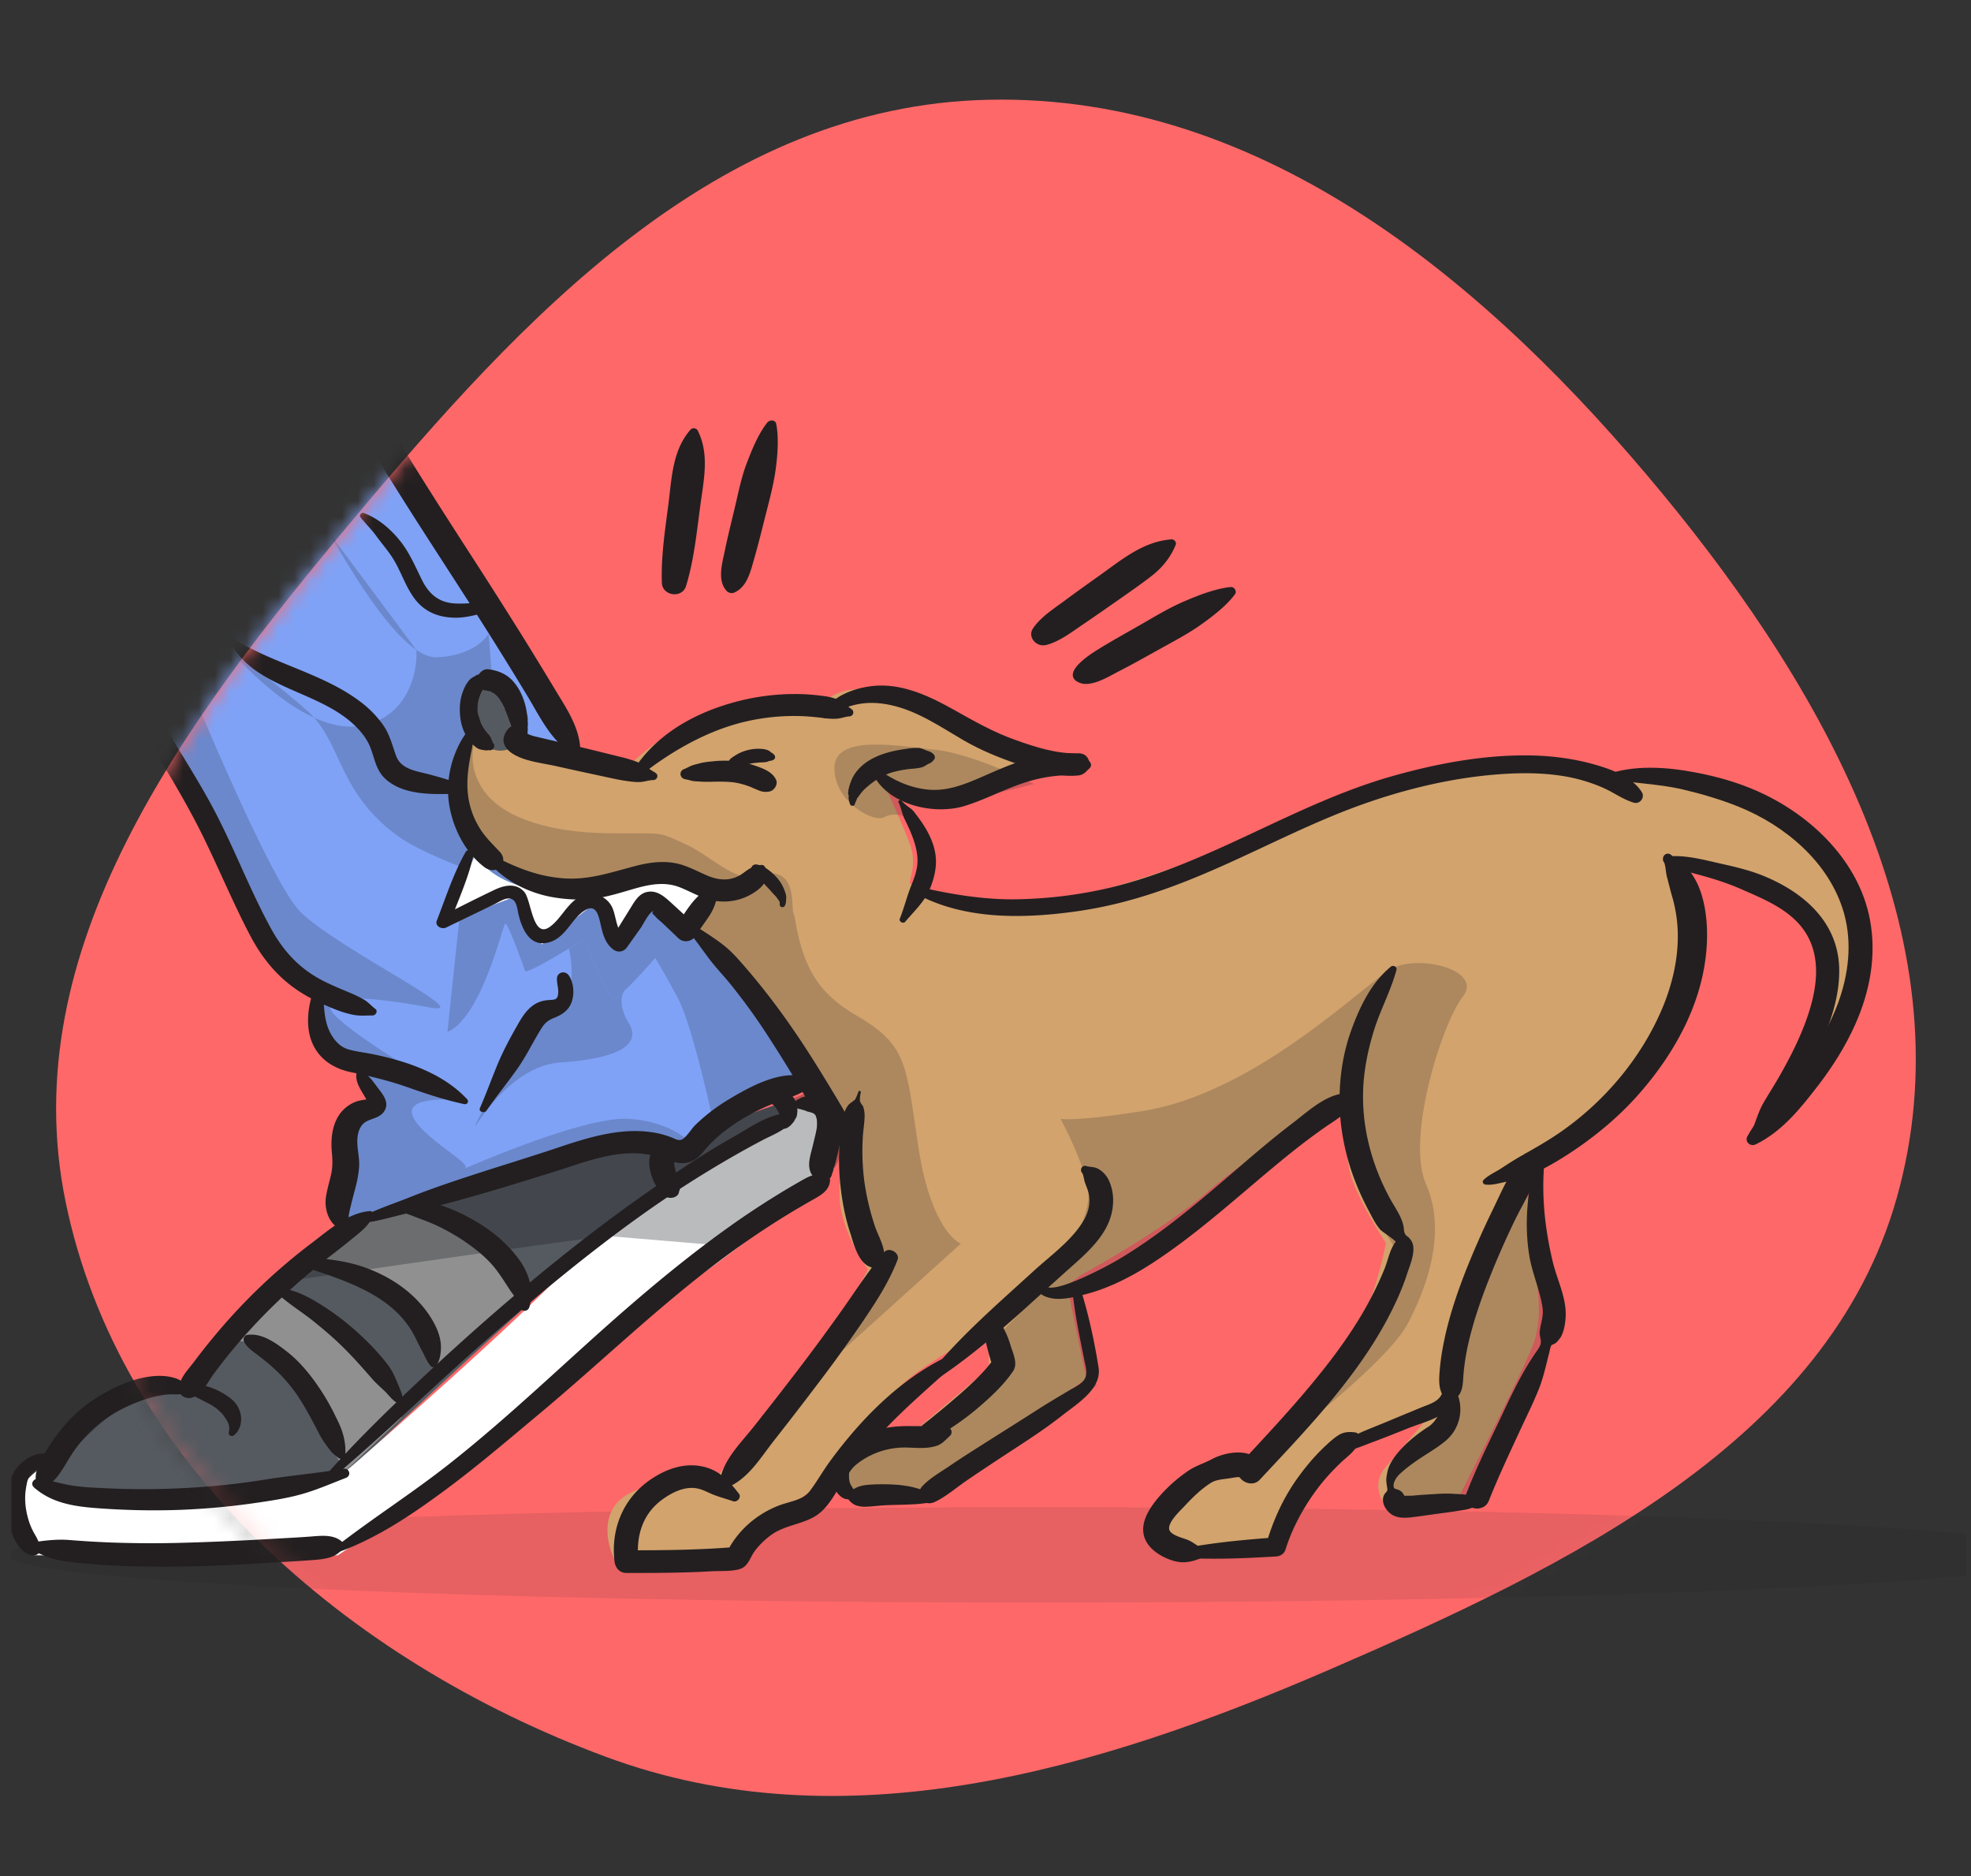
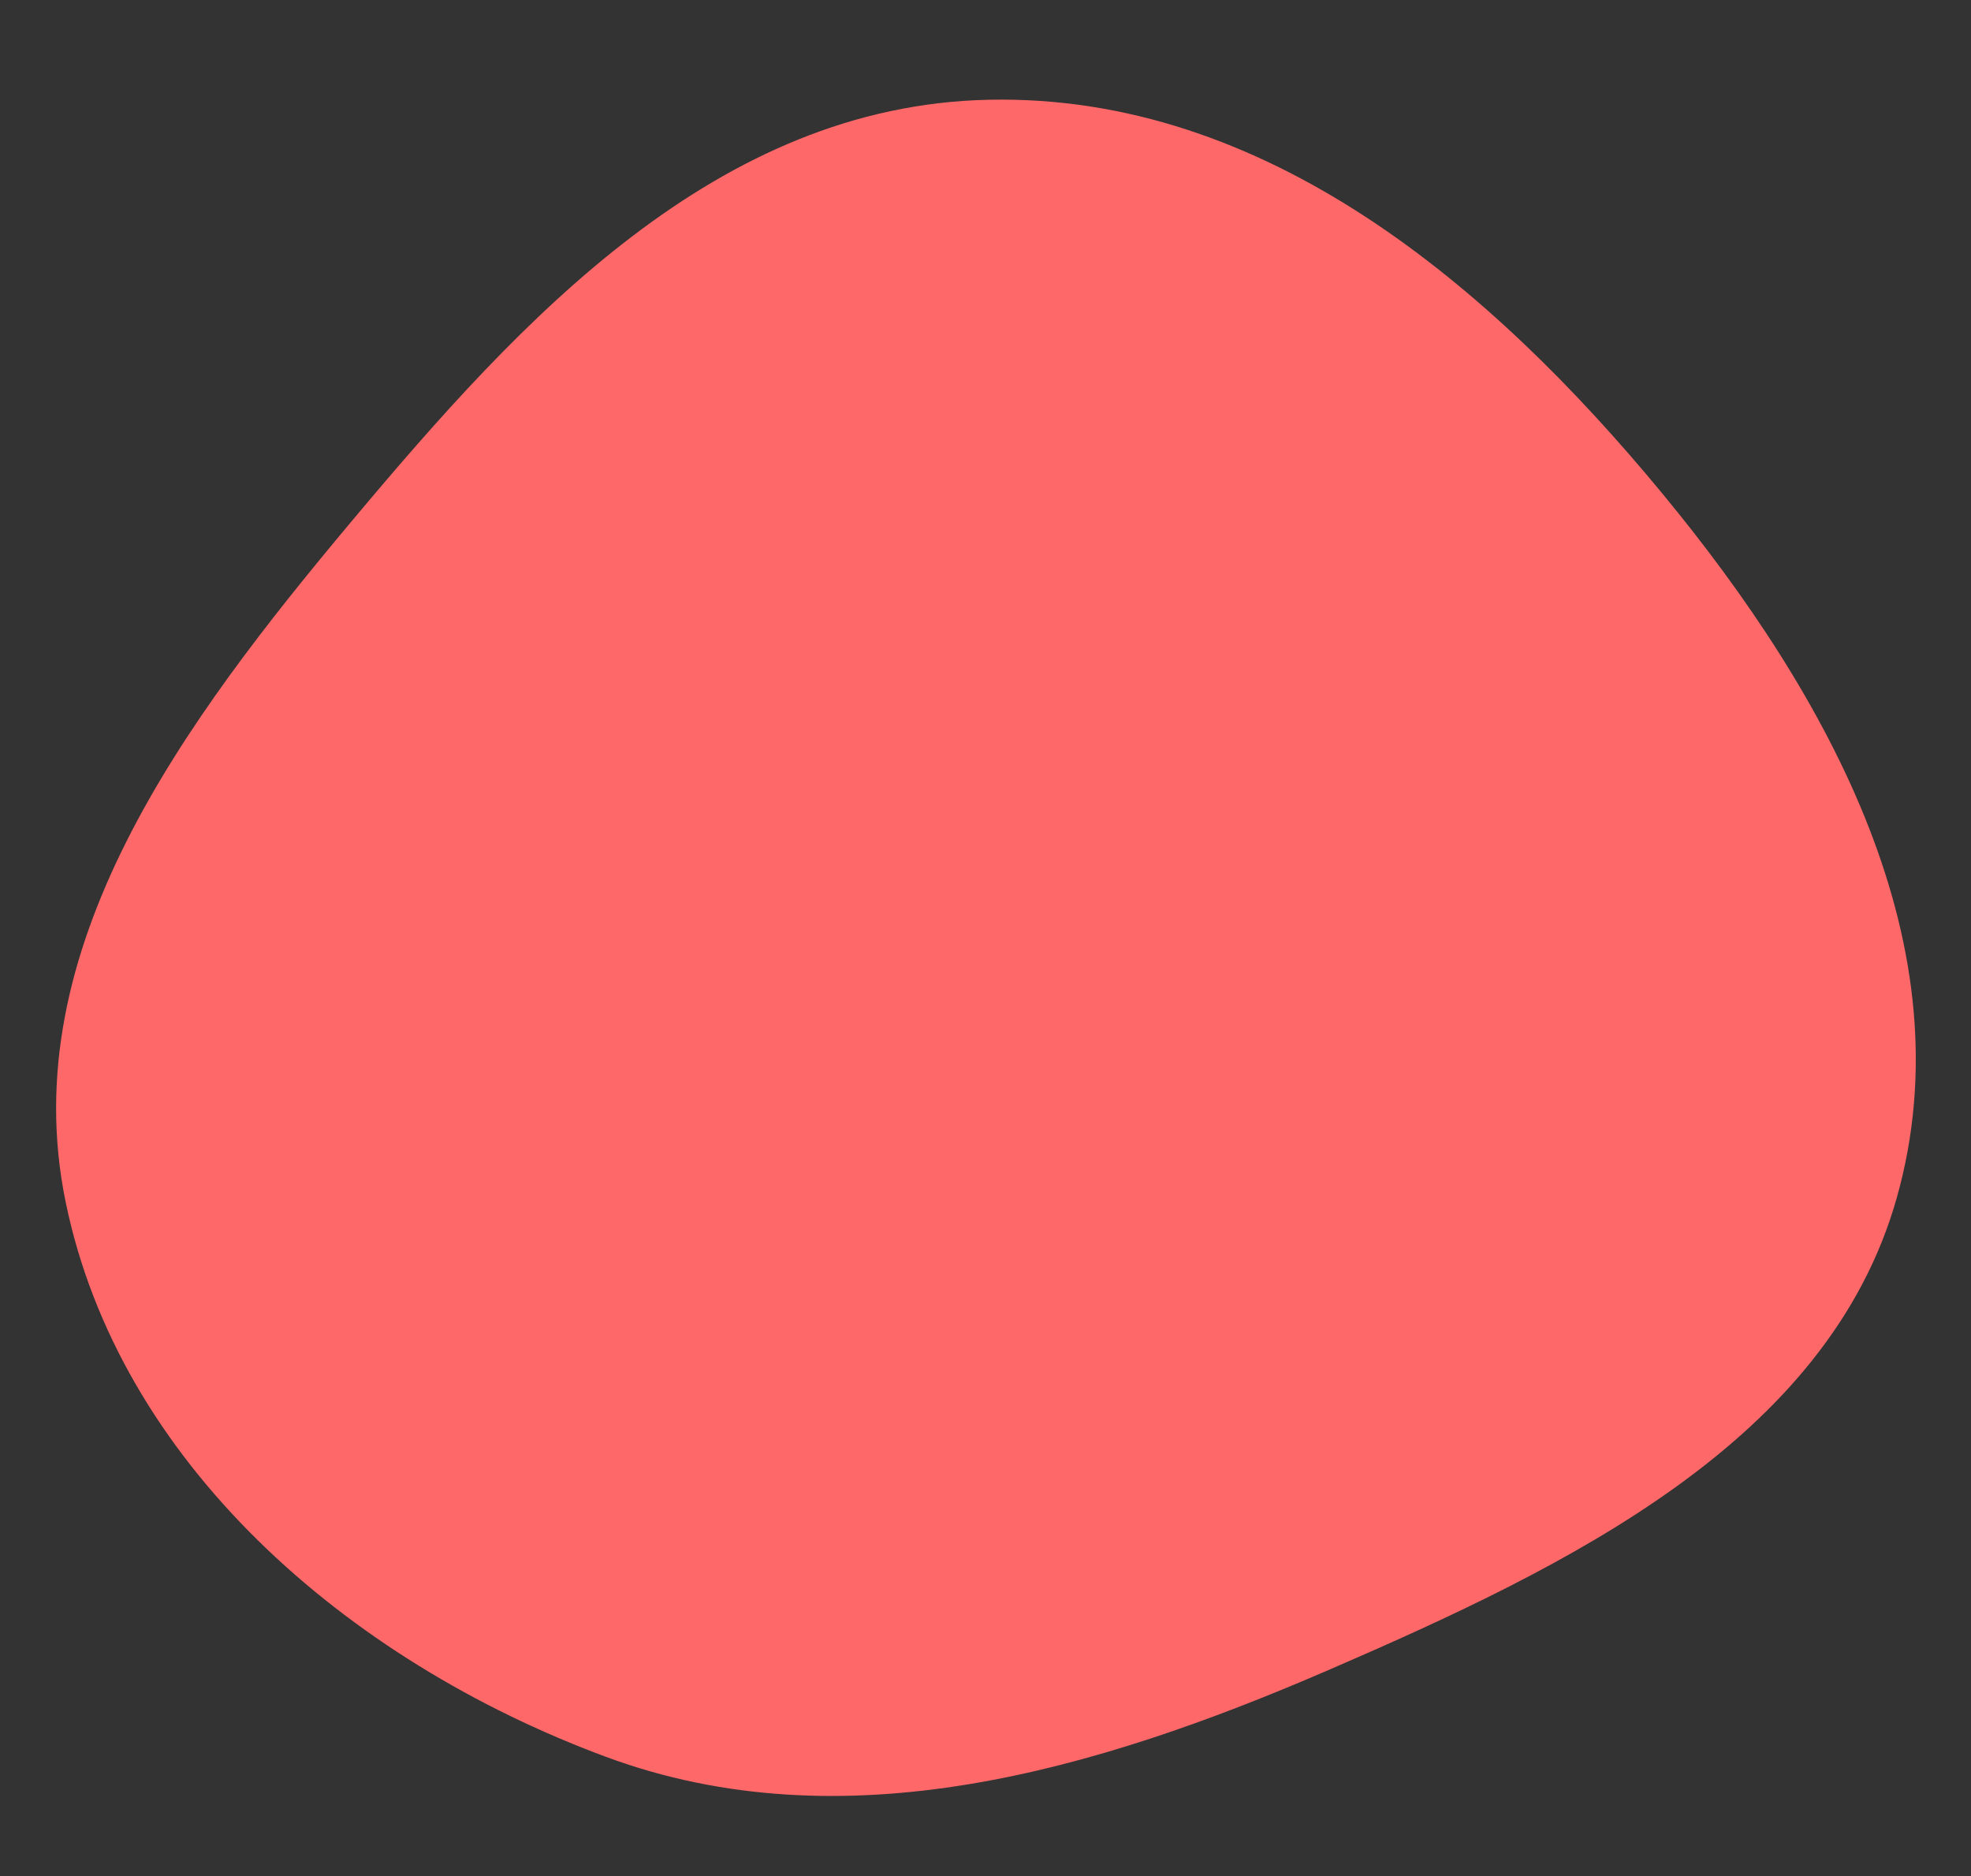
<svg xmlns="http://www.w3.org/2000/svg" width="124" height="118" fill="none">
  <rect width="100%" height="100%" fill="#333333" stroke="none" />
  <g clip-path="url(#a)">
    <path fill="#FE6869" fill-rule="evenodd" d="M62.206 6.274c17.433-.368 31.58 11.709 42.337 24.721 10.617 12.844 19.245 28.611 14.78 44.371-4.324 15.263-20.595 23.127-35.761 29.685-14.626 6.324-30.506 10.994-45.475 5.44-16.36-6.071-30.615-18.564-33.963-34.916-3.252-15.882 7.427-30.177 18.043-42.843C32.815 20.027 45.094 6.635 62.206 6.274Z" clip-rule="evenodd" />
    <mask id="b" width="144" height="107" x="-19" y="6" maskUnits="userSpaceOnUse" style="mask-type:alpha">
      <path fill="#CDE7FF" fill-rule="evenodd" d="M62.206 6.274c17.433-.368 31.58 11.709 42.337 24.721 10.618 12.844 19.246 28.611 14.781 44.371C115 90.63 98.728 98.493 83.562 105.051c-4.858 2.1-9.854 4.018-14.91 5.44-10.164 2.858-20.568 3.71-30.565 0-16.36-6.071-30.615-18.564-33.963-34.916-3.251-15.882 7.428-30.177 18.043-42.843C32.815 20.027 45.095 6.635 62.207 6.274Z" clip-rule="evenodd" />
      <path fill="#CDE7FF" d="M119.324 75.366C115 90.63 98.728 98.493 83.562 105.051c-4.858 2.1-9.854 4.018-14.91 5.44h56.319V75.575l-5.647-.209ZM38.087 110.491C21.727 104.42 7.472 91.927 4.124 75.575c-2.491 0-16.247-.14-22.813-.209v35.125h56.776Z" />
    </mask>
    <g clip-path="url(#c)" mask="url(#b)">
      <ellipse cx="65.317" cy="97.8" fill="#181D23" opacity=".1" rx="64.908" ry="2.999" />
      <path fill="#7FA2F6" d="M27.828 33.886c-1.176-1.6-6.667-11.334-9.266-16 .15.868.55 3.066.959 4.909.51 2.303-4.346-2.364-5.943-4.91-1.598-2.545.83 4 3.003 10.97 2.173 6.97-2.556.486-4.217-2.545-1.662-3.03 1.022 2.607 1.214 7.94.191 5.334-6.39-6.546-6.966-6.849-.575-.303 4.537 9.273 3.068 10.183-1.176.727-3.26.06-4.154-.364.362.586 1.201 2.073 1.661 3.333.575 1.576 2.812 5.94 4.346 8.062 1.533 2.12 3.067 6.666 4.729 9.94 1.329 2.618 2.982 3.919 3.642 4.242v2.546c0 1.515 1.917 1.94 2.428 2.12.512.183 1.15 1.637 1.47 1.94.32.303-.639.788-1.47 1.152-.83.364-.83 1.758-.51 3.212.319 1.455-.576 2.849-.704 3.273-.128.424 4.218-1.212 7.35-1.576 3.13-.363 5.495-2.242 10.16-3.151 3.732-.728 4.58-.02 4.537.424.511-.647 1.891-2.218 3.323-3.334 1.431-1.115 3.323-1.515 4.09-1.575L36.647 47.766c-.405-.93-1.508-3.176-2.684-4.728-1.47-1.94-4.665-7.151-6.135-9.152Z" />
      <g fill="#181D23" opacity=".2">
        <path fill-rule="evenodd" d="M50.578 67.828 36.647 47.766c-1.204-.232-3.65-.715-3.803-.788-.153-.073-1.299-2.657-1.853-3.94l-.255-3.182c-.256.465-1.266 1.413-3.26 1.485-.401.015-.836-.16-1.286-.466-2.07-2.782-6.068-8.151-5.583-7.474.101.142.29.459.546.888 1.033 1.735 3.162 5.308 5.037 6.586l.008.012c.075 1.364-.51 4.224-3.45 4.758-.979.177-2.005-.06-2.99-.509a5.263 5.263 0 0 0-.43-.43c-2.204-1.97-5.175-4.062-4.888-3.82.03.026.107.108.223.231.687.734 2.775 2.963 5.096 4.02.653.736 1.054 1.593 1.485 2.514.722 1.541 1.528 3.263 3.74 4.903 1.245.922 3.868 1.914 4.25 2.08l-1.086 10.284c2.204-.99 3.489-6.818 3.642-6.818.192 0 1.15 2.697 1.246 2.97.06.17 1.54-.671 2.753-1.404.34-.205.66-.402.922-.566.5 1.08 1.546 3.333 1.725 3.697.077.156.442-.106.902-.535l.066-.062c.601-.571 1.342-1.398 1.812-1.949.16.253.67 1.116 1.438 2.546.766 1.43 1.83 5.931 2.266 8.002.485-.48 1.023-.971 1.568-1.396 1.431-1.115 3.323-1.515 4.09-1.575Z" clip-rule="evenodd" />
        <path d="M38.436 62.797a457.298 457.298 0 0 1-1.725-3.697c-.262.164-.581.36-.922.566.212.842.404 2.713-.516 3.464-1.15.94-.99-.515-2.237 1.788-1.246 2.303-3.227 5.881-3.131 5.881.096 0 2.205-3.76 5.368-3.972 3.163-.212 5.208-.954 4.281-2.484-.679-1.122-.457-1.816-.216-2.081-.46.429-.825.691-.902.535Z" />
        <path d="M38.628 72.313c3.732-.728 4.58-.02 4.537.424.123-.156.296-.365.508-.608-.382-.525-1.742-1.61-4.119-1.756-2.971-.182-10.895 3.394-10.32 3.122.575-.273-2.844-2-3.291-3.364-.358-1.091 2.045-1.04 3.29-.88-1.99-1.12-6.377-3.733-7.989-5.212-2.014-1.848 2.75-1.242 5.817-.666 3.068.576-5.817-3.707-8.147-6-1.865-1.835-6.933-13.958-9.234-19.79-1.176.728-3.26.061-4.154-.363.362.586 1.201 2.073 1.661 3.333.575 1.576 2.812 5.94 4.346 8.062 1.533 2.12 3.067 6.666 4.729 9.94 1.329 2.618 2.982 3.919 3.642 4.242v2.546c0 1.515 1.917 1.94 2.428 2.12.512.183 1.15 1.637 1.47 1.94.32.303-.639.788-1.47 1.152-.83.364-.83 1.758-.51 3.212.319 1.455-.576 2.849-.704 3.273-.128.424 4.218-1.212 7.35-1.576 3.13-.363 5.495-2.242 10.16-3.151Z" />
      </g>
      <path fill="#D2A36D" fill-rule="evenodd" d="m31.599 46.493 7.86 1.758c.81-.808 2.94-2.582 4.984-3.212 2.045-.63 5.794-.788 7.413-.788.213-.404 1.188-1.14 3.387-.849 2.198.291 7.349 2.99 9.65 4.303l2.172-.151c-1.3.404-4.831 1.97-6.774 2.212-1.943.242-3.92-.182-4.665-.424.34.727 1.138 2.485 1.598 3.697.46 1.212.064 1.97 0 2.515.639.445 3.374 1.837 7.668 1.303 5.368-.666 11.63-3.212 16.104-5.151 4.473-1.94 9.457-4 12.589-4 2.505 0 6.198.686 7.732 1.03.596-.243 2.658-.521 6.135.303 1.824.432 2.095.944 3.418 1.424 1.829.664 4.44 3.74 5.528 4.94 2.364 2.606-.767 10.06-4.312 13.455.286-2.818 5.239-9.328 1.532-11.395-4.185-2.333-8.116-3.909-8.786-2.788.489 1.112 1.239 4.207.319 7.698-1.15 4.364-4.729 8.243-6.326 9.03-1.279.63-2.365 1.516-2.748 1.88.042 1.676.192 5.333.447 6.545.32 1.516.447 3.152 0 4.546-.358 1.115-3.387 7.132-4.856 10l-4.474.364c-.362-.424-.869-1.515 0-2.485.87-.97 2.62-3.07 3.387-4-1.661.566-5.189 1.843-6.007 2.424-.79.563-1.773 1.815-2.591 2.858-.24.305-.465.593-.668.84-.716.872-1.406 2.383-1.661 3.03h-6.327c-.681-.202-1.84-.91-1.022-2.121.818-1.213 3.45-2.728 4.665-3.334h1.533c1.96-1.94 6.11-6.34 7.03-8.425.92-2.085 1.49-4.424 1.661-5.333-.66-1.01-2.045-3.346-2.3-4.606-.256-1.261-.32-3.597-.32-4.607-2.002 1.233-6.53 4.158-8.627 6-2.096 1.843-6.156 4.243-7.924 5.213l-.894.667 1.214 5.879-10.736 7.273h-4.345l-1.023-1.273-1.98 1.636c-.725.324-2.34 1.08-3.004 1.516-.665.436-1.598 1.879-1.981 2.545l-6.646-.424c-.447-.91-.907-2.982.83-4 1.739-1.018 4.26-.869 5.305-.667 1.32-1.717 4.345-5.576 5.879-7.273 1.533-1.697 3.28-4.869 3.962-6.243-.618-.828-1.84-2.957-1.79-4.849.051-1.89.32-3.575.448-4.181L43.229 58.311l1.214-2.424c-.575-.404-2.096-1.213-3.578-1.213-.784 0-1.35.196-1.951.402-.82.283-1.704.587-3.29.447-2.747-.242-5.112-1.273-5.304-1.576a2.432 2.432 0 0 0-.198-.236c-.495-.552-1.676-1.867-1.782-3.946-.103-1.988.51-3.01.83-3.273h2.428Zm25.56 40.245c-1.073.921-2.406 2.687-2.939 3.454l3.387-.242 4.601-3.879v-2.546c-1.235.687-3.975 2.291-5.048 3.213Z" clip-rule="evenodd" />
      <g fill="#181D23" opacity=".2">
        <path fill-rule="evenodd" d="M29.81 46.917c-.32.263-.934 1.285-.831 3.273.107 2.08 1.287 3.395 1.782 3.946.097.108.167.187.199.236.191.303 2.556 1.334 5.304 1.576 1.585.14 2.469-.164 3.289-.446.6-.207 1.167-.402 1.95-.402 1.483 0 3.004.808 3.58 1.212l-1.215 2.424 10.033 12.486c-.128.606-.396 2.29-.448 4.182-.05 1.89 1.172 4.02 1.79 4.849-.682 1.373-2.428 4.545-3.962 6.242l9.17-8.273c-.618-.242-2.013-1.77-2.652-5.94-.084-.545-.157-1.048-.224-1.514-.579-3.977-.756-5.198-3.674-6.88-2.607-1.503-3.44-3.283-3.93-6.334-.32-.181.48-3.418-2.492-2.454-1.198.388-2.782-1.274-4.341-1.997-.554-.257-1.044-.484-1.379-.58-.418-.118-1.152-.114-2.076-.108-1.898.011-4.602.027-7.03-1.012-2.888-1.237-3.1-3.506-2.844-4.486Z" clip-rule="evenodd" />
        <path d="M87.833 78.616c-.17.91-.74 3.249-1.661 5.334-.673 1.525-3.076 4.29-5.084 6.424 2.067-1.565 6.458-5.182 7.48-7.121 1.278-2.425 2.429-5.85 1.15-8.758-1.278-2.91.991-10.092 2.301-11.789 1.31-1.697-2.684-2.667-4.377-1.818-1.694.848-8.5 7.849-15.784 9-2.92.462-4.434.557-5.138.49.536.987 1.601 3.222 1.75 4.571.154 1.382-1.299 4.112-2.044 5.304l-3.579 3.697v2.545l-4.6 3.88-3.388.242-1.98 2.545 1.022 1.273h4.345l10.736-7.273-1.214-5.88.894-.666c1.768-.97 5.828-3.37 7.924-5.212 2.097-1.843 6.625-4.768 8.627-6 0 1.01.064 3.345.32 4.606.255 1.26 1.64 3.596 2.3 4.606ZM97.163 80.253c-.255-1.213-.404-4.87-.447-6.546-.767 1.01-2.473 3.485-3.163 5.303-.863 2.273-1.885 6-2.11 6.637-.178.509-.223 2.232-.223 3.03-.767.93-2.517 3.03-3.387 4-.869.97-.362 2.061 0 2.485l4.474-.363c1.47-2.869 4.498-8.886 4.856-10 .448-1.395.32-3.031 0-4.546ZM56.265 49.766c.746.243 2.722.667 4.665.424 1.17-.146 2.754-.519 4.112-.88-1.275-.636-4.297-1.956-6.189-2.15-2.364-.242-6.358-1-6.358 1.152 0 2.151 2.492 3.454 3.131 3.09.512-.29 1.133-.12 1.38 0a79.936 79.936 0 0 0-.74-1.636Z" />
      </g>
      <path fill="#555A60" d="M16.262 82.374c1.687-1.6 5.048-4.223 6.518-5.334 1.023-.303 3.246-.945 3.962-1.09.895-.183 7.221-2.486 10.927-3.274 2.966-.63 4.602-.262 5.049 0 .447-.343 1.418-1.115 1.725-1.454.307-.34 3.579-1.475 5.176-2v1.273c-2.684 1.495-8.933 5.212-12.46 8.121-4.41 3.637-15.4 14.06-15.657 14.304-.256.242-6.71 1.94-10.8 1.879-3.271-.049-6.56-1.03-7.796-1.516.81-1.151 2.953-3.745 5.049-4.909 2.096-1.163 3.557-.97 4.025-.727.725-1.091 2.595-3.673 4.282-5.273Z" />
      <path fill="#fff" d="m43.1 58.554 1.535-2.121c-.17-.202-.64-.679-1.15-.97-.64-.363-2.685-.303-4.73.364-2.044.667-3.003.606-5.623 0-2.096-.485-3.003-1.616-3.195-2.121l-2.109 4.424 4.473-1.697 1.79 2.97 3.195-2.485 1.47 2.485c.638-.667 2.006-2.097 2.364-2.485.358-.388 1.47.93 1.98 1.636ZM51.472 69.888c-.255-.63-1.427-.262-1.98 0l-4.09 2.788c-2.11 1.152-7.056 4.23-9.97 7.334-2.913 3.103-10.671 9.94-14.186 12.97-1.832.364-6.211 1.188-9.074 1.576-2.863.388-7.498-.404-9.458-.848v-1.455C2.16 92.576 1.04 93.49.99 94.556c-.051 1.067.745 2.627 1.15 3.273h19.107c.916-.586 3.093-2.06 4.473-3.273 1.726-1.515 11.567-9.819 15.4-12.303 3.068-1.989 8.18-5.96 10.353-7.698.107-1.293.256-4.036 0-4.667Z" />
      <path fill="#909090" d="M18.115 86.435c-1.406-2.122-3.323-2.122-3.642-2.182l3.259-2.788c.32.242 1.559 1.042 3.962 2.303 2.402 1.26 3.387 4.121 3.578 5.394l-3.578 3.394c-.724-1.333-2.454-4.424-3.579-6.121ZM23.483 76.677c-1.108.889-3.4 2.715-3.706 2.909 1.065.263 3.54 1.006 4.92 1.879s2.45 3.92 2.812 5.333l5.56-4.727c-.597-.828-1.943-2.74-2.557-3.758-.613-1.018-3.11-1.92-4.281-2.242l-2.748.606Z" />
      <path fill="#181D23" fill-rule="evenodd" d="M22.78 77.04c-.982.743-2.81 2.161-4.418 3.498 5.87-.857 18.068-2.614 19.897-2.791l7.11.596c1.545-.788 4.8-2.52 5.465-3.151.116-.11.244-.226.378-.345.816-.733 1.836-1.648 1.698-2.898-.127-1.164-1.437-2.647-2.076-3.242l-1.215.515c-1.597.525-4.869 1.66-5.176 2-.306.34-1.278 1.111-1.725 1.454-.447-.262-2.083-.63-5.049 0-2.453.522-6.055 1.708-8.469 2.502-1.232.406-2.155.71-2.458.771-.716.146-2.94.788-3.962 1.091Z" clip-rule="evenodd" opacity=".3" />
      <path fill="#555A60" d="M32.238 44.554v2.485c-.959.424-1.534 0-2.3-.425-.768-.424-.448-2.485 0-3.212.446-.727 2.3.242 2.3 1.152Z" />
      <path fill="#231F20" d="M41.246 48.608c-.409-.213-.7-.504-1.15-.678a8.809 8.809 0 0 0-1.176-.35c-.823-.203-1.646-.412-2.474-.605l-2.48-.582c-.281-.068-.557-.117-.813-.257-.158-.093-.286-.209-.47-.262-.092-.02-.19-.03-.281-.039.061.015.061.015 0 0l.291.213c-.04-.063-.066-.145-.102-.218-.072-.15-.332-.213-.47-.116-.205.14-.353.393-.42.63-.122.466.2.849.588 1.086.772.47 1.83.563 2.705.761 1.002.224 2.004.442 3.006.655.49.107.976.218 1.477.286.256.034.522.068.777.058.297-.014.557-.12.854-.126.24-.005.353-.33.128-.446l.01-.01Z" />
      <path fill="#231F20" d="M33.2 46.63c-.011-.17 0-.34-.011-.514v-.072c0 .048 0 .048 0 0 .01-.083.015-.15.015-.228 0-.025-.01-.194-.01-.068 0-.073.02-.136.015-.209 0-.053 0-.111-.01-.16 0-.063-.005-.053-.02.02a.58.58 0 0 0 .02-.185c-.01-.15-.04-.295-.066-.446a4.137 4.137 0 0 0-.154-.65c-.158-.484-.388-.935-.746-1.318-.404-.427-.925-.63-1.513-.703-.348-.044-.654.29-.7.586-.047.296.158.694.51.742.108.015.21.044.318.068-.118-.063.163.044 0 0 .046.024.097.044.143.068.036.02.066.039.102.058.159.092-.066-.068.015.01.067.063.138.121.2.189l.05.053c-.08-.087.026.04.042.063.056.078.107.16.158.243.051.082.097.17.138.257.026.048.123.174.02.043.031.034.042.097.057.141.077.194.158.388.225.587.015.038.025.082.04.12.016.044.134.326.067.156.036.092.062.184.097.272.052.13.067.155.036.072.005.02.016.04.02.058l.047.131c.025.068.066.131.097.2-.03-.073.01.038.01.043.061.194.097.267.169.456.107.295.634.271.613-.078l.005-.005Z" />
      <path fill="#231F20" d="M30.296 42.397c-.046.02-.093.044-.144.068l.23-.029c-.158-.02-.286-.039-.429.044-.082.048-.159.111-.235.17l.332-.131c-.557.004-.869.756-.997 1.187-.128.432-.148.902-.102 1.358.051.49.19.94.465 1.358.133.203.287.393.48.543.098.077.175.13.297.17.056.014.281.058.138.024.164.038.348.077.496-.024l-.194.048c.061 0 .123.005.179.01.204.014.368-.248.245-.403-.04-.048-.066-.097-.097-.15l.041.281c.046-.155-.015-.276-.082-.412-.046-.087.015.024-.005-.024a.836.836 0 0 0-.097-.19c-.046-.067-.107-.125-.159-.188.087.101-.076-.097-.097-.117-.071-.082.026.034-.015-.02a2.663 2.663 0 0 1-.225-.359l-.056-.11c-.03-.059.025.077-.01-.025-.062-.184-.118-.368-.184-.548-.02-.058 0 .073-.01-.029l-.016-.15a2.499 2.499 0 0 1 0-.277c0-.043 0-.082.005-.126 0-.01.02-.17 0-.058.015-.092.03-.18.056-.266.026-.088.051-.175.082-.262.005-.02.067-.15.02-.058.016-.04.036-.078.052-.112.117-.242.301-.441.225-.732l-.046.344c.035-.073.087-.145.117-.218.051-.126 0-.14.072-.233.179-.218-.154-.436-.363-.344l.03-.01Z" />
      <path fill="#231F20" d="M29.36 46.063c-.915 1.222-1.324 2.933-1.12 4.417.205 1.484.962 3.084 2.224 4.054.225.174.583.286.854.106a.815.815 0 0 0 .25-.237c.174-.262.092-.592-.112-.81-.475-.51-.956-.955-1.309-1.556a5.089 5.089 0 0 1-.664-1.77c-.236-1.382.107-2.653.378-4 .056-.291-.317-.442-.496-.2l-.005-.004Z" />
      <path fill="#231F20" d="M30.7 54.15c.925 1.203 2.53 2.013 4.058 2.28.813.14 1.647.194 2.47.106.956-.097 1.845-.402 2.76-.66.915-.256 1.846-.43 2.776-.067.772.305 1.467.756 2.316.868a3.495 3.495 0 0 0 2.25-.466c.286-.174.603-.402.766-.698.174-.32.098-.557.062-.877-.02-.18-.195-.291-.373-.204.107.024.107.029.015.014a.418.418 0 0 0-.205.01 1.715 1.715 0 0 0-.424.175c-.25.14-.455.344-.72.475-.64.32-1.29.242-1.933-.024-.685-.287-1.324-.665-2.07-.796-.84-.15-1.688-.024-2.5.19-1.56.407-2.966.911-4.617.76-1.651-.15-2.914-.712-4.304-1.405-.195-.097-.481.116-.328.31v.01Z" />
      <path fill="#231F20" d="M47.35 54.84c.158.13.302.295.44.445.189.204.373.408.567.606.097.102.184.209.276.31.041.044.087.088.128.132.02.024.04.048.066.072.02.03.02.024-.005-.005.01.015.02.025.031.04l.092.13c.026.034.051.068.082.097-.016-.024-.02-.024-.005 0a.866.866 0 0 1 .035.121c0 .02 0 .025 0 0v.068c-.01.083.016.16.098.194.076.03.173 0 .214-.068.092-.155.082-.32.092-.49.016-.203-.081-.436-.158-.62-.205-.49-.608-.916-1.053-1.222a1.65 1.65 0 0 0-.614-.271c-.133-.025-.266.014-.337.13a.275.275 0 0 0 .046.345l.005-.015ZM29.283 53.608c-.761 1.338-1.247 2.875-1.804 4.3-.133.335.306.572.593.432 1.007-.49 2.019-.975 3.026-1.464.363-.175.94-.602 1.263-.194.158.203.194.528.245.77.21.932.726 2.221 2.014 1.795 1.038-.345 1.345-1.528 2.245-2.027.608-.34.787.344.89.785.142.621.255 1.256.792 1.693.291.237.68.194.894-.112.287-.398.568-.8.854-1.198.153-.213.516-.955.746-1.047.062-.097.062-.058-.005.112l.164.155c.117.16.342.325.49.465.328.31.655.62.982.936.328.315.849.223 1.079-.13.291-.457.624-.883.915-1.34.343-.537.46-1.1.573-1.716.04-.232-.22-.388-.414-.227-.496.407-.972.775-1.355 1.28-.327.426-.619.887-.9 1.348l1.079-.131c-.501-.461-.997-.922-1.498-1.377-.404-.364-.864-.747-1.467-.607-.496.117-.757.582-.992.965-.41.655-.813 1.314-1.222 1.969l.777-.194c-.521-.378-.475-1.353-.787-1.881a1.476 1.476 0 0 0-1.427-.723c-1.206.131-1.595 1.474-2.469 2.07-1.063.728-1.14-1.72-1.58-2.215-.51-.577-1.237-.432-1.87-.131-1.156.548-2.296 1.134-3.441 1.702l.593.431c.532-1.401 1.196-2.846 1.518-4.305.062-.272-.342-.47-.496-.2l-.005.01ZM40.305 48.773c1.815-1.435 3.967-2.7 6.258-3.302a13.472 13.472 0 0 1 3.435-.436c.593 0 1.186.049 1.774.126.312.039.619.068.93.039.256-.024.476-.126.732-.14.255-.015.342-.316.133-.461-.287-.194-.466-.427-.793-.568a3.299 3.299 0 0 0-.89-.242 13.431 13.431 0 0 0-1.973-.136 14.517 14.517 0 0 0-3.9.567c-2.526.728-4.765 2.051-6.16 4.214-.185.281.214.529.46.335l-.006.004Z" />
      <path fill="#231F20" d="M52.028 45.156c1.221-.873 2.49-1.134 3.998-.81 1.697.364 3.138 1.373 4.6 2.221 1.069.62 2.24 1.096 3.416 1.498 1.175.403 2.52.834 3.777.713.92-.087.962-1.425 0-1.396-1.334.043-2.668-.388-3.9-.825-1.406-.494-2.638-1.197-3.921-1.92-1.427-.8-3.078-1.595-4.79-1.512-1.273.063-2.868.606-3.467 1.75-.081.16.108.407.292.276l-.005.005ZM53.781 50.572c.02-.116.097-.199.123-.305.036-.155-.082.053.051-.092.036-.04.061-.078.092-.122.128-.189.266-.349.43-.494.332-.3.69-.558 1.119-.771.47-.233 1.023-.344 1.549-.412.276-.034.66-.03.94-.146.134-.053.226-.15.359-.198.158-.059.235-.146.332-.272.076-.097.036-.242-.046-.325-.128-.136-.25-.165-.424-.223-.2-.073-.333-.165-.563-.17-.348-.01-.705.054-1.048.107-.67.107-1.35.296-1.932.63-.522.296-.997.771-1.207 1.314-.097.257-.184.505-.2.786 0 .092.042.15.047.233-.01-.107-.02.067-.02.092.015.121.06.252.091.373.036.14.282.146.307 0v-.005Z" />
      <path fill="#231F20" d="M55.07 48.962c1.073 1.722 3.782 2.313 5.669 1.717 1.309-.412 2.51-1.072 3.819-1.484a9.33 9.33 0 0 1 2.254-.422c.706-.043 1.258.063 1.749-.465a.268.268 0 0 0 .046-.32c-.317-.51-.71-.587-1.314-.601-.66-.01-1.33.072-1.968.198-1.32.262-2.516.834-3.732 1.358-1.038.446-2.086.839-3.242.718-1.078-.112-1.973-.52-2.852-1.096-.256-.17-.562.155-.414.393l-.016.005ZM43.153 49.026c.138.014.281.072.424.096.159.03.327.025.49.04.251.019.492.014.742.009.42-.01.844-.01 1.258.029.04 0 .077.01.117.015-.163-.02-.025 0 .01 0a4.562 4.562 0 0 1 .797.199c.042.014.303.11.17.058.097.038.194.087.291.126.343.145.537.261.951.189.302-.054.547-.441.43-.718-.23-.538-.864-.751-1.406-.936a5.698 5.698 0 0 0-1.273-.262 6.569 6.569 0 0 0-1.309.015c-.286.03-.578.053-.859.136-.158.043-.322.077-.475.136-.154.058-.302.155-.45.208-.384.126-.302.62.092.655v.005Z" />
      <path fill="#231F20" d="M46.005 48.453a.793.793 0 0 1 .251-.12c.072-.02.138-.04.204-.074.016-.005.144-.063.093-.043.194-.083.408-.126.613-.175l.143-.029c.02 0 .19-.029.082-.014l.163-.015c.139-.02.164-.02.082-.01a.467.467 0 0 0 .082-.01c.25-.019.598.02.777-.179l-.235.092c.158-.014.44-.02.496-.203.056-.185-.184-.325-.327-.388l.122.116c-.128-.271-.562-.3-.828-.305a2.777 2.777 0 0 0-.797.116 2.534 2.534 0 0 0-.7.325c-.129.078-.261.16-.348.286-.057.087-.128.16-.2.242-.081.097-.107.228-.02.335.076.092.23.136.347.063v-.01ZM56.521 50.451c.18.354.215.703.384 1.057s.332.679.465 1.033c.205.519.353 1.052.353 1.61 0 .523-.18 1.008-.373 1.493-.287.703-.46 1.44-.742 2.143-.071.175.215.34.343.19.547-.655 1.16-1.203 1.513-1.989.256-.577.424-1.202.42-1.832-.006-.66-.236-1.305-.553-1.882-.19-.34-.404-.66-.644-.97-.123-.16-.245-.349-.414-.465a3.404 3.404 0 0 1-.578-.495c-.082-.087-.21.025-.163.122l-.01-.015Z" />
      <path fill="#231F20" d="M57.672 56.236c3.02 1.619 6.66 1.556 9.994 1.095 3.333-.46 6.283-1.551 9.243-2.87 2.96-1.319 5.818-2.812 8.88-3.894 2.643-.935 5.465-1.614 8.277-1.847 1.533-.126 3.113-.136 4.626.155.742.146 1.473.373 2.158.674.685.3 1.227.723 1.927.936.394.121.716-.325.521-.645-.618-1.028-2.116-1.527-3.261-1.828-1.33-.349-2.72-.5-4.095-.5-2.802 0-5.603.534-8.277 1.286-6.227 1.745-11.584 5.57-17.903 7.054a27.675 27.675 0 0 1-5.859.713c-1.963.03-4.043-.305-6.037-.77-.276-.064-.455.305-.2.44h.006ZM43.403 58.704c.445.528.818 1.09 1.238 1.639.419.547.869 1.013 1.288 1.527a38.237 38.237 0 0 1 2.494 3.462 94.083 94.083 0 0 1 2.173 3.535c.343.586.675 1.173 1.023 1.76.368.625.649 1.304 1.477 1.41.159.02.363-.01.44-.17.363-.75-.02-1.289-.41-1.963-.337-.587-.69-1.163-1.042-1.745-.772-1.27-1.564-2.531-2.423-3.749a43.804 43.804 0 0 0-2.648-3.427c-.46-.534-.93-1.091-1.493-1.533-.563-.441-1.16-.814-1.759-1.193-.307-.194-.562.214-.363.447h.005Z" />
      <path fill="#231F20" d="M54.001 68.673a3.01 3.01 0 0 1-.21.494c-.117.092-.24.184-.363.276-.148.16-.255.369-.322.573-.153.47-.194.998-.245 1.488a14.739 14.739 0 0 0 .01 3.04c.108 1.009.297 2.022.614 2.992.24.737.557 2.182 1.574 2.211l-.342-.136c.143.16.306.267.48.393.159.117.389-.044.384-.208 0-.223-.01-.417-.051-.636l-.128.451c.588-.712-.113-1.736-.358-2.482a15.784 15.784 0 0 1-.66-2.774c-.127-.94-.158-1.9-.102-2.85.026-.437.108-.888.113-1.325 0-.218-.031-.431-.118-.635a.76.76 0 0 1-.179-.3 2.08 2.08 0 0 1 .056-.534c.02-.097-.122-.135-.153-.038Z" />
      <path fill="#231F20" d="M55.611 78.768c-.935 1.115-1.712 2.313-2.545 3.5a130.92 130.92 0 0 1-2.802 3.816 266.454 266.454 0 0 1-2.843 3.651c-.863 1.091-2.014 2.173-2.152 3.589-.015.174.215.349.389.28 1.38-.533 2.142-1.851 2.996-2.942a255.843 255.843 0 0 0 2.888-3.744 91.671 91.671 0 0 0 2.704-3.748c.864-1.275 1.677-2.511 2.22-3.927.168-.441-.538-.849-.855-.47v-.005ZM58.055 87.306c3.405-2.06 6.257-4.882 9.192-7.491 1.135-1.008 2.433-2.119 2.72-3.651.122-.65.076-1.319-.21-1.925a1.598 1.598 0 0 0-.634-.703c-.286-.17-.496-.107-.777-.194-.281-.087-.44.252-.266.436.072.078.123.441.164.568.082.242.194.47.245.722.123.563.005 1.11-.27 1.615-.706 1.28-2.102 2.269-3.18 3.253-2.506 2.289-5.118 4.524-7.142 7.225-.067.092.066.208.158.15v-.005Z" />
      <path fill="#231F20" d="M59.195 86.414c.112-.13.573-.364.762-.509.337-.262-.092-.718-.445-.543-2.96 1.44-5.388 3.957-7.264 6.507-.456.616-.829 1.285-1.284 1.896-.455.61-1.273.66-1.988.94-1.432.558-2.597 1.61-3.252 2.939l.644-.35c-2.315.2-4.626.219-6.947.219l.751.713c-.178-1.48.184-2.934 1.463-3.884.608-.451 1.426-.873 2.218-.723.363.068.675.252 1.012.388.404.16.834.272 1.248.417.266.097.547-.247.378-.465-.639-.834-1.273-1.537-2.403-1.74-1.13-.205-2.244.217-3.154.838-1.764 1.207-2.515 3.152-2.27 5.169.046.383.307.712.752.712 1.196 0 2.392 0 3.589-.034.577-.014 1.15-.038 1.727-.072.578-.034 1.299.024 1.826-.146.526-.17.633-.737.915-1.115.28-.378.66-.751 1.068-1.042.833-.587 1.856-.64 2.71-1.14.853-.5 1.278-1.464 1.804-2.24a26.15 26.15 0 0 1 2.06-2.643c1.493-1.668 3.17-3.093 4.832-4.596l-.614-.34c-.092.262-.072.553-.22.8-.025.04.036.088.067.049l.015-.005ZM65.3 80.746c-.226.553.388.83.868.916.68.122 1.478-.087 2.132-.257 1.605-.417 3.108-1.226 4.458-2.128 2.996-1.993 5.593-4.461 8.379-6.701a40.74 40.74 0 0 1 2.29-1.721c.65-.442 1.575-.975 1.825-1.746a.242.242 0 0 0-.179-.3c-1.324-.282-2.75 1.07-3.68 1.779-1.253.95-2.45 1.973-3.635 2.996-2.383 2.046-4.76 4.088-7.505 5.703-.522.305-4.392 2.419-4.565 1.454-.036-.208-.328-.16-.394 0l.005.005Z" />
      <path fill="#231F20" d="M87.481 60.822c-1.237 1.009-1.958 2.566-2.48 4.005-.52 1.44-.746 3.016-.725 4.544.02 1.527.327 3.147.869 4.63.276.752.608 1.494.992 2.202.199.378.403.795.685 1.125.163.189 1.043.693 1.048.892l.143-.325c-.522.417-.655 1.265-.885 1.852-.26.65-.557 1.285-.884 1.906-.665 1.275-1.467 2.482-2.336 3.646-1.77 2.356-3.794 4.514-5.808 6.681l1.365.34c-.46-1.29-2.219-1.076-3.226-.538-.48.257-1.022.417-1.472.722a9.651 9.651 0 0 0-1.539 1.3c-.818.863-1.82 2.172-1.007 3.326.368.523 1.058.902 1.692 1.067.67.174 1.202-.01 1.815-.257.205-.083.194-.413 0-.5-.368-.165-.644-.436-1.017-.587-.317-.126-.87-.247-1.09-.523-.326-.422.573-1.251.865-1.561.5-.539 1.053-1.092 1.687-1.494.358-.228.818-.228 1.237-.3.159-.03.307-.049.46-.068.015 0 .169.014.174.01.072.023.066.014-.01-.025a.243.243 0 0 1-.144-.16c.185.519.936.805 1.365.34 3.272-3.506 6.703-7.04 8.666-11.4.23-.51.434-1.028.608-1.561.174-.534.445-1.154.384-1.702-.026-.233-.118-.383-.266-.553-.087-.097-.143-.082-.225-.203-.118-.165-.087-.37-.128-.553-.143-.64-.557-1.174-.864-1.746-1.13-2.09-1.748-4.412-1.672-6.764.041-1.294.307-2.57.69-3.806.384-1.237 1.059-2.483 1.406-3.772.057-.209-.204-.335-.368-.204l-.005.014Z" />
      <path fill="#231F20" d="M74.506 97.988c1.928.116 3.84.024 5.762-.087.286-.015.526-.175.608-.441.435-1.382 1.16-2.706 2.045-3.875.43-.567.91-1.086 1.426-1.58.271-.262.609-.51.844-.795.21-.253.27-.558.296-.868.01-.097-.087-.223-.189-.238-.383-.058-.756-.049-1.089.165-.332.213-.623.49-.905.751a13.554 13.554 0 0 0-1.574 1.814c-.972 1.314-1.626 2.764-2.076 4.305l.609-.44c-1.964.15-3.916.32-5.849.698-.363.072-.255.567.082.586l.01.005Z" />
      <path fill="#231F20" d="M84.097 91.418c.792-.112 1.58-.456 2.32-.732.742-.277 1.442-.558 2.158-.844 1.196-.48 2.776-.77 3.15-2.109l-.226.281c.583-.373.522-1.033.578-1.634a14.14 14.14 0 0 1 .271-1.745c.296-1.348.741-2.662 1.242-3.957a53.413 53.413 0 0 1 1.677-3.85c.557-1.159 1.294-2.298 1.667-3.52.174-.567-.69-1.135-1.115-.616-.823 1.009-1.344 2.23-1.902 3.39a54.925 54.925 0 0 0-1.804 4.111c-.506 1.324-.951 2.672-1.242 4.054-.133.625-.236 1.26-.292 1.896-.051.596-.112 1.309.317 1.789l-.128-.456c-.127.679-.838.834-1.426 1.081-.639.267-1.283.529-1.917.796-1.176.499-2.53.95-3.548 1.711-.19.14.026.369.21.344l.01.01Z" />
      <path fill="#231F20" d="M93.473 74.51c.419.044.813-.082 1.216-.164.507-.102.992-.214 1.468-.403.874-.349 1.692-.824 2.474-1.328 1.585-1.023 3.072-2.245 4.32-3.627 2.505-2.788 4.361-6.226 4.442-9.95.021-.999-.087-2.06-.424-3.01a4.59 4.59 0 0 0-.711-1.3c-.311-.398-.731-.611-1.114-.946-.271-.242-.629.058-.491.359.159.34.128.684.225 1.042.107.403.205.81.322 1.213a8.99 8.99 0 0 1 .353 2.274c.036 1.672-.363 3.336-1.028 4.877-1.303 3.016-3.553 5.707-6.318 7.637-.793.553-1.636 1.028-2.48 1.508-.419.238-.828.495-1.227.761-.398.267-.828.437-1.16.757-.123.116-.026.29.133.305v-.005Z" />
      <path fill="#231F20" d="M101.023 48.962c1.611.31 3.247.32 4.847.694 1.176.276 2.357.625 3.476 1.071 1.508.607 2.909 1.474 4.07 2.575 1.221 1.154 2.152 2.565 2.597 4.15.521 1.877.286 3.831-.379 5.65-.501 1.357-1.247 2.623-2.096 3.806-1.124 1.566-2.679 2.885-3.609 4.572-.179.33.179.664.527.5 1.666-.806 2.857-2.313 3.936-3.715.92-1.197 1.723-2.477 2.331-3.845.926-2.08 1.34-4.33.92-6.57-.68-3.632-3.64-6.56-7.08-8.087-1.232-.548-2.551-.922-3.885-1.174-1.815-.349-3.901-.5-5.655.15-.102.04-.132.2 0 .228v-.005Z" />
      <path fill="#231F20" d="M104.745 54.267c.782.436 1.703.625 2.567.873.782.223 1.554.485 2.295.814 1.176.52 2.377 1.009 3.308 1.891 1.952 1.848 1.431 4.53.557 6.75-.409 1.042-.926 2.046-1.483 3.025-.322.573-.68 1.125-1.012 1.688-.424.722-.578 1.493-.936 2.235-.107.223.185.5.389.286.501-.523 1.094-.911 1.534-1.493.404-.538.741-1.12 1.078-1.702a28.931 28.931 0 0 0 1.56-3.06c.644-1.479 1.155-3.093 1.104-4.708-.087-2.822-2.147-4.698-4.739-5.765-.88-.364-1.83-.582-2.756-.79-1.078-.243-2.244-.563-3.358-.432-.205.024-.317.277-.113.388h.005ZM96.75 72.42c-.624 2.095-.9 4.471-.527 6.629.19 1.076.654 2.104.818 3.18.087.553-.123 1.01-.174 1.543-.025.3.138.538.041.814-.061.175-.189.34-.291.49-.972 1.396-1.651 2.938-2.377 4.456-.726 1.517-1.437 2.962-2.02 4.495-.327.863 1.104 1.222 1.442.378.603-1.523 1.309-3.011 1.999-4.5.398-.858.828-1.716 1.175-2.599.282-.722.435-1.474.63-2.22.035-.136.066-.379.153-.49a.88.88 0 0 0 .337-.19c.082-.096.159-.198.235-.3.225-.397.307-.98.312-1.425.016-1.13-.562-2.236-.818-3.327-.542-2.288-.756-4.538-.455-6.87.036-.262-.404-.306-.48-.063Z" />
      <path fill="#231F20" d="M92.992 94.308c-.061-.01-.235-.126-.307-.155-.122-.049-.23-.097-.368-.122-.286-.053-.593-.053-.884-.072-.578-.039-1.191.02-1.769.053-.24.015-.48.03-.72.058-.21.02-.476-.01-.676.034.067-.014.082.015.097.025.016.014.057.019.082.087-.015-.04-.117-.194-.05-.063-.124-.233-.23-.403-.517-.476-.179-.043-.21-.087-.205-.271 0-.097.041-.194.082-.281.092-.209.266-.383.44-.534.358-.32.762-.606 1.165-.877.527-.35 1.12-.689 1.6-1.1a2.585 2.585 0 0 0 .798-2.73c-.072-.233-.44-.301-.567-.073-.25.45-.48.897-.772 1.328-.057.087-.118.17-.18.252-.066.087.062-.068-.004.01-.026.029-.051.058-.077.082a1.918 1.918 0 0 1-.143.141c-.092.078-.159.112-.041.044-.695.431-1.37.964-1.907 1.56-.353.394-.68.854-.787 1.368-.041.204-.082.408-.062.616.01.102.026.204.041.305.005.035.02.093.02.131 0 .194-.04.131-.163.316-.307.45.056 1.086.501 1.333.414.228.915.175 1.365.116.665-.082 1.33-.189 1.994-.271.383-.049.757-.112 1.135-.17.168-.029.337-.068.496-.136.102-.043.286-.198.383-.213.159-.024.159-.286 0-.305v-.01ZM67.446 80.901c.123 1.552.46 3.084.762 4.611.087.456.27.926-.03 1.314-.226.286-.645.466-.957.655-.629.373-1.262.747-1.876 1.14-1.237.794-2.49 1.575-3.732 2.366-.634.402-1.263.804-1.881 1.226-.573.388-1.248.766-1.713 1.275-.21.228-.23.485-.102.757l.01.024-.046-.325-.04.16a.303.303 0 0 0 .3.374l.011-.01c.19.136.47.092.665 0 .715-.34 1.35-.902 1.999-1.343.685-.47 1.375-.926 2.065-1.382 1.33-.878 2.689-1.721 3.936-2.706.962-.756 2.51-1.682 2.296-3.03-.276-1.722-.66-3.501-1.207-5.16-.076-.227-.475-.198-.455.059l-.005-.005Z" />
      <path fill="#231F20" d="M58.336 93.852c-.761-.359-1.64-.475-2.49-.49-.408-.01-.822-.004-1.231.03-.277.024-.522.067-.773.193-.23.122-.454.335-.475.602-.015.184.23.368.373.446.21.116.501.15.742.14.409-.014.823-.077 1.232-.097.843-.038 1.692-.01 2.525-.13.338-.049.389-.553.097-.694Z" />
      <path fill="#231F20" d="M53.97 93.736c-.071-.005-.153-.054-.225-.049h-.02c-.087-.058-.077-.029.036.088.005 0-.215-.34-.23-.369-.103-.194-.118-.373-.118-.596 0-.02.01-.209 0-.141s.02-.097.026-.116c.015-.068.076-.112 0-.01.061-.083 0-.01.061-.073a4.109 4.109 0 0 1 1.023-.795 4.88 4.88 0 0 1 2.515-.626c.49.01.992.063 1.482-.014.281-.044.547-.112.772-.291.164-.13.317-.286.47-.427a.33.33 0 0 0 .093-.33.346.346 0 0 0-.297-.242c-.102-.014-.184.03-.281.039-.108.01-.205-.03-.312-.049-.48-.082-1.007-.019-1.498-.033-1.022-.025-1.978.067-2.924.46-.813.335-1.708.955-2.163 1.692-.311.51-.168 1.203.082 1.702.138.277.399.645.731.728.046.01.097.019.143.019l.118-.014-.123.01c.077.038.18.048.261.057.194.02.348-.024.527-.097.301-.126.102-.494-.149-.523Z" />
      <path fill="#231F20" d="m58.25 90.439.086-.049-.317-.039.046.034c.2.15.45.214.685.083a16.783 16.783 0 0 0 2.792-1.925c.792-.68 1.625-1.445 2.198-2.308.307-.46 0-1.101-.154-1.581a5.64 5.64 0 0 0-.434-1.081 1.531 1.531 0 0 0-.113-.223 1.013 1.013 0 0 0-.317-.35c-.301-.208-.649.034-.761.296-.102.228 0 .524.02.757-.01-.126-.01.048-.01.073.005.116.036.223.061.334l.108.432c.092.368.21.732.322 1.1l.071-.533c-.577.805-1.314 1.498-2.06 2.158a58.319 58.319 0 0 1-2.418 2.007c-.143.116-.205.354-.143.524l.03.092.067-.243-.082.058c-.235.175.067.514.312.384h.01ZM18.128 17.596c-.189.645.21 1.319.48 1.9.308.66.64 1.305.972 1.955.573 1.125 1.191 2.225 1.81 3.33a146.27 146.27 0 0 0 3.241 5.49c2.076 3.34 4.264 6.613 6.355 9.944a254.532 254.532 0 0 1 2.172 3.525c.823 1.363 1.493 2.847 2.92 3.734.183.111.434-.034.434-.238-.03-1.469-.854-2.637-1.6-3.879a305.737 305.737 0 0 0-1.968-3.22 371.572 371.572 0 0 0-3.41-5.362c-2.137-3.312-4.259-6.633-6.232-10.037-.695-1.202-1.36-2.42-2.045-3.622-.389-.683-.777-1.367-1.176-2.046-.373-.635-.736-1.44-1.482-1.726-.195-.073-.42.082-.47.252ZM5.348 37.548c.21 1.378.894 2.774 1.457 4.054a55.44 55.44 0 0 0 1.298 2.778c.593 1.179 1.289 2.308 1.979 3.433a63.584 63.584 0 0 1 2.218 3.86c1.232 2.361 2.209 4.834 3.446 7.186.757 1.435 1.764 2.671 3.18 3.564.685.431 1.421.77 2.178 1.071.358.14.71.252 1.089.33.44.092.797.044 1.242.048.204 0 .363-.28.179-.412-.24-.18-.42-.402-.68-.562a7.217 7.217 0 0 0-.915-.451c-.695-.296-1.396-.572-2.05-.95-1.283-.742-2.188-1.775-2.884-3.031-1.288-2.332-2.239-4.844-3.455-7.21-1.217-2.366-2.787-4.645-4.09-7.021-.491-.897-.982-1.794-1.442-2.706-.322-.635-.65-1.27-.976-1.905-.4-.771-.752-1.586-1.294-2.274-.184-.233-.526-.092-.48.194v.005Z" />
      <path fill="#231F20" d="M19.8 62.098c-.404 1.037-.603 2.322-.2 3.389.405 1.067 1.314 1.707 2.47 1.95 1.222.256 2.428.542 3.604.96 1.176.416 2.331.794 3.533 1.051.189.04.311-.164.184-.305-1.498-1.615-3.758-2.386-5.915-2.832-.517-.106-1.048-.16-1.554-.305-.445-.131-.742-.417-.987-.78-.629-.932-.516-2.018-.634-3.065a.258.258 0 0 0-.5-.063Z" />
      <path fill="#231F20" d="M22.443 67.436c-.143.597.26 1.1.547 1.615l.138.247.174-.184s-.245.039-.281.043c-.292.044-.542.083-.808.214-1.222.596-1.447 1.954-1.334 3.127.046.49.056.917-.056 1.401-.113.485-.246.927-.317 1.397-.128.844.26 1.988 1.293 2.114.21.024.399-.228.327-.407-.04-.102-.087-.18-.138-.272-.015-.029-.097-.262-.077-.13.026.154.031-.16.036-.204.016-.078.026-.156.046-.233.103-.441.215-.883.333-1.319.127-.47.23-.95.265-1.435.041-.567-.128-1.125-.112-1.697.01-.412.143-.931.547-1.16.404-.227.874-.237 1.15-.663.327-.514-.04-.99-.358-1.402-.352-.455-.644-.984-1.247-1.115-.051-.01-.113.015-.123.068l-.005-.005ZM22.745 76.954c.986-.126 1.942-.422 2.914-.645a75.37 75.37 0 0 0 3.088-.78c2.019-.548 4.018-1.174 6.017-1.794 1.998-.621 4.125-1.518 6.211-1.077.992.209 1.943.912 2.883.175.317-.248.542-.592.823-.878.312-.32.65-.616 1.008-.887.818-.62 1.748-1.14 2.704-1.547.89-.378 1.881-.596 2.653-1.183.159-.121.108-.402-.066-.48-1.585-.732-3.717.45-5.046 1.241a11.543 11.543 0 0 0-2.168 1.64c-.27.261-.49.668-.792.891-.245.18-.49 0-.767-.102a5.646 5.646 0 0 0-.833-.247c-2.122-.436-4.259.228-6.242.892-1.984.665-4.003 1.27-5.997 1.93-1.155.383-2.306.78-3.43 1.232-1.038.412-2.137.761-3.108 1.3-.2.11-.052.348.143.324l.005-.005ZM28.951 49.302a24.353 24.353 0 0 0-2.495-.727c-.66-.16-1.293-.374-1.534-1.028-.24-.655-.393-1.329-.812-1.935a6.6 6.6 0 0 0-1.355-1.411c-2.336-1.809-5.414-2.395-7.909-3.942-.194-.121-.414.111-.306.29 1.64 2.721 5.28 2.89 7.566 4.888.516.451.966.98 1.206 1.61.271.708.353 1.435.971 1.979 1.187 1.042 3.088.94 4.581.892.389-.015.435-.495.087-.616ZM31.272 37.806c-.389-.175-.849.024-1.252.082-.466.068-.936.092-1.406.068-1.018-.053-1.636-.616-2.056-1.455-.419-.839-.771-1.702-1.37-2.458-.598-.757-1.395-1.44-2.3-1.775-.148-.053-.307.14-.21.262.312.402.685.756.987 1.173.302.417.654.825.95 1.261.584.854.855 1.882 1.478 2.706.624.824 1.503 1.168 2.52 1.183.502.01 1.008-.092 1.488-.218.404-.107 1.018-.19 1.248-.558.05-.087.025-.223-.077-.271ZM35.04 61.52c-.02.326.107.64.076.966-.035.412-.22.392-.598.417-.966.053-1.472.712-1.901 1.464-.486.848-.951 1.702-1.325 2.604-.373.901-.705 1.823-1.099 2.725-.102.232.276.354.41.165.608-.873 1.282-1.707 1.901-2.575.619-.868 1.028-1.76 1.575-2.628.199-.32.434-.5.792-.64.358-.14.685-.325.915-.645.389-.533.373-1.503-.015-2.037-.225-.305-.706-.189-.731.19v-.005Z" />
      <path fill="#231F20" d="M23.271 76.178c-1.365.093-2.622 1.222-3.65 1.998a37.11 37.11 0 0 0-3.23 2.745 36.75 36.75 0 0 0-2.812 3.006c-.47.562-.926 1.134-1.366 1.721-.44.587-1.058 1.159-.915 1.881.062.306.44.461.732.393.67-.15 1.037-.99 1.405-1.489.4-.538.813-1.071 1.243-1.585a36.39 36.39 0 0 1 2.745-2.943 43.335 43.335 0 0 1 2.98-2.609c.532-.422 1.079-.824 1.6-1.256.558-.46 1.156-.872 1.462-1.532.067-.14-.005-.344-.199-.33h.005Z" />
      <path fill="#231F20" d="M11.932 87.384c-.148-.15-.235-.32-.414-.451a1.816 1.816 0 0 0-.608-.281c-.517-.14-1.053-.136-1.58-.054-1.11.165-2.183.665-3.123 1.237a8.987 8.987 0 0 0-2.562 2.337c-.378.5-.726 1.028-1.022 1.576-.235.426-.557 1.178-.256 1.634.057.082.154.15.261.14.46-.024.874-.485 1.115-.824.306-.431.552-.907.853-1.348.568-.824 1.248-1.58 2.101-2.148a10.02 10.02 0 0 1 2.505-1.207 6.326 6.326 0 0 1 1.273-.277c.2-.019.41-.014.609-.01.168 0 .419-.033.562.025.235.097.486-.155.286-.35Z" />
      <path fill="#231F20" d="M2.132 93.552c1.074.95 2.413 1.187 3.834 1.299 1.8.14 3.604.184 5.41.116a45.688 45.688 0 0 0 5.214-.509c.869-.13 1.743-.281 2.581-.533.89-.267 1.723-.635 2.587-.965.368-.14.235-.64-.163-.572-1.662.281-3.36.422-5.031.693a45.345 45.345 0 0 1-4.944.514 47.724 47.724 0 0 1-4.928.015c-.73-.034-1.487-.058-2.208-.18-.675-.111-1.33-.325-2.01-.431-.316-.049-.613.305-.337.553h-.005Z" />
      <path fill="#231F20" d="M20.362 93.425c3.686-3.045 7.066-6.405 10.68-9.532 3.614-3.128 7.689-6.498 11.922-9.237a71.788 71.788 0 0 1 3.44-2.085c.532-.3 1.069-.596 1.61-.878.542-.28 1.156-.514 1.616-.945.337-.315-.02-.737-.42-.684-1.052.14-2.131.917-3.036 1.426a50.167 50.167 0 0 0-2.996 1.833 103.217 103.217 0 0 0-6.012 4.276c-4.064 3.123-7.913 6.512-11.61 10.018-1.891 1.794-3.726 3.626-5.419 5.585-.127.15.067.345.225.214v.01ZM49.952 69.555c.179.18.286.199.527.228l-.271-.107c.168.126.332.14.531.194l-.23-.126c.118.121.261.165.425.204.046.01.087.024.133.034l.05.02c.108.028-.076-.05-.03-.015.026.024.072.034.102.053.036.02.118.097.041.02-.082-.078 0 .009.026.028.112.117-.02.015-.01-.024 0 0 .091.165.102.17-.046-.034-.067-.165-.026-.044.01.039.026.073.036.112a.74.74 0 0 1 .026.102c.005.034.025.164.01.029-.016-.136 0 0 0 .029 0 .043 0 .087.005.13 0 .078 0 .156-.005.238a.953.953 0 0 1-.01.121c0 .02 0 .034-.006.054-.01.136.026-.155.01-.073a6.24 6.24 0 0 1-.107.519c-.081.335-.158.669-.245 1.004-.118.45-.23.96.015 1.391a.74.74 0 0 0 .64.35c.025 0 .055 0 .081-.01l-.424-.165c.107.092-.077-.126.046.058v-.373c-.051.067-.026.063.071-.025-.122.044-.22.165-.174.296.087.242.282.286.527.291.179 0 .384-.097.465-.252.097-.19.102-.34.067-.543l-.062.436c.082-.126.149-.262.144-.412l-.016-.092c-.02-.18-.025-.126-.01.174a.11.11 0 0 0 .01-.038c.01-.025.02-.049.026-.073.005-.015.015-.03.02-.044a1.631 1.631 0 0 0-.056.126l.082-.184c.056-.145.087-.3.128-.45.107-.418.214-.835.27-1.261.108-.786.123-1.785-.562-2.357-.424-.354-1.35-.67-1.815-.228l.23-.126c-.178.049-.409.092-.531.238l.168-.092c-.076.029-.168.053-.235.092-.122.077-.158.189-.21.315a.08.08 0 0 0 .021.082v-.024ZM2.802 91.428c-.706-.044-1.421.456-1.81.989-.22.3-.322.654-.42 1.004a4.681 4.681 0 0 0-.01 2.448c.19.698.65 1.92 1.56 1.964.153.01.353-.117.373-.272.056-.363-.107-.717-.291-1.028a4.174 4.174 0 0 1-.4-.897c-.193-.63-.275-1.29-.183-1.94.02-.125.04-.256.066-.382.031-.165.082-.3.123-.378.276-.485.787-.655 1.201-1.009.21-.18.031-.48-.22-.5h.01Z" />
      <path fill="#231F20" d="M1.933 97.455c.73.368 1.38.65 2.224.756.843.107 1.733.19 2.607.238 1.702.097 3.41.111 5.117.077 1.708-.034 3.42-.13 5.128-.233.828-.048 1.656-.092 2.484-.155.731-.053 1.631-.087 2.06-.737.087-.13.067-.344-.06-.45-.553-.461-1.315-.35-2-.301-.828.063-1.656.102-2.484.15-1.708.097-3.415.18-5.128.228a71.404 71.404 0 0 1-4.994-.01 60.859 60.859 0 0 1-2.485-.15c-.828-.068-1.585.03-2.413.15-.215.03-.235.34-.061.432l.005.005Z" />
      <path fill="#231F20" d="M21.262 97.639c2.454-.887 4.611-2.342 6.682-3.87 2.07-1.527 3.972-3.16 5.92-4.785 3.906-3.254 7.53-6.793 11.63-9.843a54.727 54.727 0 0 1 3.543-2.43 52.937 52.937 0 0 1 1.958-1.168c.573-.325 1.18-.606 1.227-1.304a.28.28 0 0 0-.148-.247c-.542-.277-1.043-.078-1.54.203-.577.325-1.144.66-1.701 1.004a53.61 53.61 0 0 0-3.308 2.216c-2.055 1.484-4.018 3.084-5.925 4.732-3.84 3.322-7.444 6.88-11.452 10.023-2.295 1.799-4.77 3.37-7.065 5.159-.143.111.01.368.184.305l-.005.005ZM49.466 70.966a.929.929 0 0 0 .302-.213c.082-.097.169-.175.225-.291 0-.01.148-.291.02-.078-.122.204.052-.039.082-.102.046-.102.056-.218.067-.33a1.615 1.615 0 0 0-.031-.44c-.056-.325-.291-.64-.578-.825a1.725 1.725 0 0 0-.541-.218.7.7 0 0 0-.2-.02c-.128 0-.19.035-.307.083l.261-.068a1.47 1.47 0 0 0-.68.117c-.169.077-.363.179-.46.339-.082.14.026.281.179.296.072.005.138 0 .21 0h.086-.025c.01-.01.092.024.102.029.072.02.143.038.21.063.05.02-.087-.044-.041-.015.015.01.036.015.056.024l.108.059-.185-.175c.087.15.225.223.358.32l-.117-.087c.071.053.138.116.194.184l-.097-.121.194.233-.102-.127c.056.068.097.136.138.209.04.073.087.14.123.213l-.062-.14c.046.097.077.199.092.305l-.02-.14c.015.102.015.203.082.295l.087.107c.05.063.02.015-.103-.15l-.02-.131c.005.048.01.097.01.145 0 .063.015.107.026.16.015.083-.016-.014 0-.02v.025c-.006.039 0 .03 0-.024 0 .048-.02.092-.016.14l.01.088c.006-.107.006-.14 0-.092-.005.024-.01.053-.02.077-.056.218.19.403.399.291l-.016.005ZM11.549 87.35l.051.024-.082-.102c.036.165.118.243.266.33.087.049.179.092.271.14.194.093.389.185.578.287.174.097.358.18.537.276a3.637 3.637 0 0 1 .357.218c.133.088-.071-.063.052.034.137.112.265.233.393.36.087.086-.03-.045.036.043.026.039.056.072.082.111.05.073.107.15.153.228.087.136.118.209.164.383.035.146 0 .3-.02.451-.021.14.183.243.3.165.359-.238.512-.747.481-1.144a1.695 1.695 0 0 0-.7-1.227 4.64 4.64 0 0 0-1.293-.684 7.33 7.33 0 0 0-.711-.194 3.319 3.319 0 0 0-.44-.072c-.189-.015-.317 0-.455.14l.128-.048h-.056c-.164-.015-.23.223-.087.29l-.005-.01ZM15.363 84.416c.189.35.562.597.874.834.312.238.639.495.935.766a9.918 9.918 0 0 1 1.462 1.644c.445.64.813 1.324 1.176 2.008.184.349.353.712.578 1.037.128.184.26.364.399.538.148.19.306.296.49.447.174.14.43.048.445-.175a3.78 3.78 0 0 0-.138-1.285c-.117-.441-.327-.849-.526-1.25a14.096 14.096 0 0 0-1.31-2.163c-.5-.68-1.052-1.305-1.722-1.824-.67-.518-1.564-1.173-2.47-1.027-.219.034-.28.295-.193.455v-.005ZM17.673 81.556c.619.538 1.33.98 1.974 1.488.69.553 1.365 1.125 1.988 1.746.624.62 1.202 1.275 1.774 1.934.266.306.573.558.86.844.23.233.51.616.833.723.086.029.189-.034.21-.112.091-.31-.129-.761-.246-1.052-.174-.412-.328-.815-.593-1.183-.547-.742-1.207-1.43-1.892-2.056a16.035 16.035 0 0 0-2.224-1.721c-.72-.461-1.528-.927-2.392-1.087-.271-.048-.522.267-.287.47l-.005.006ZM19.764 79.893c1.672.562 3.471 1.192 4.821 2.312.598.5 1.1 1.087 1.457 1.76.184.355.353.718.542 1.067.159.286.302.684.537.912.071.068.204.072.276 0 .26-.267.327-.757.342-1.106.02-.475-.112-.955-.317-1.386-.393-.834-1.027-1.596-1.748-2.202-.787-.66-1.718-1.168-2.7-1.522-.98-.354-2.029-.514-3.108-.587-.475-.034-.51.611-.107.752h.005ZM25.311 76.183c0-.073.026-.072.067.01l.05.053a.851.851 0 0 0 .267.136c.199.068.383.145.577.218.394.15.782.291 1.166.47.767.355 1.513.796 2.183 1.29.598.442 1.17.936 1.61 1.523.291.388.552.795.813 1.202.128.194.286.383.399.582.122.213.179.451.317.655.138.203.434.15.526-.063.102-.243.097-.514.092-.771 0-.291.016-.553-.05-.849-.119-.518-.38-1.023-.701-1.454a8.353 8.353 0 0 0-2.03-1.94 11.96 11.96 0 0 0-2.628-1.358 6.22 6.22 0 0 0-1.39-.324 3.69 3.69 0 0 0-.767.019c-.22.03-.353.165-.557.199-.266.043-.169.383.056.407v-.005ZM42.708 74.976c0-.024.01-.053.015-.078l-.153.252.015-.01a.612.612 0 0 0 .17-.605l-.216-.752c-.03-.102-.05-.204-.076-.31-.01-.058-.026-.112-.036-.17-.041-.208 0 .121 0-.01a3.425 3.425 0 0 1-.005-.324c0-.04.005-.078.005-.117 0-.077-.016-.155-.03-.233.01.127.02.156.02.078a.387.387 0 0 0 .015-.15c-.02.15-.02.126.01-.073 0-.024.005-.049.005-.073.005-.058 0-.048-.005.034.01-.058.02-.121.026-.18a.53.53 0 0 0-.087-.3l.046.35c.025-.117.077-.21.123-.316.097-.218-.174-.402-.379-.359-.061.015-.117.03-.179.054l-.138.058c-.05.02-.056.024-.01.01h.256c-.389-.131-.834.257-1.013.547-.01.02-.035.049-.035.068-.02.034-.01.025.03-.024.082-.087.057-.053-.081.107a.983.983 0 0 0-.113.286 1.977 1.977 0 0 0-.04.519c.05.65.316 1.231.71 1.76.123.165.327.334.567.305h.026c-.102-.029-.205-.053-.302-.082.026.014.051.024.077.043.27.15.741.03.792-.305h-.01ZM43.163 36.855c.496-1.629.665-3.336.89-5.018.21-1.586.603-3.268-.164-4.767-.077-.145-.327-.179-.44-.053-1.14 1.29-1.186 3.03-1.39 4.63-.205 1.6-.48 3.337-.42 5.014.031.82 1.273 1.009 1.524.194ZM46.144 37.291c.864-.334 1.078-1.372 1.303-2.147.276-.95.506-1.916.752-2.876.245-.96.49-1.876.613-2.841.113-.863.19-1.906.02-2.769-.056-.276-.424-.252-.567-.073-.557.708-.95 1.678-1.268 2.502-.347.893-.531 1.843-.751 2.77-.22.925-.455 1.861-.65 2.797-.158.78-.495 1.862.128 2.526.092.097.292.16.425.107l-.005.005ZM65.805 40.574c.844-.213 1.626-.824 2.321-1.294.695-.47 1.447-.995 2.168-1.499.72-.504 1.452-1.008 2.147-1.547.695-.538 1.212-1.187 1.528-1.973.062-.155-.102-.349-.27-.335-1.8.131-3.165 1.31-4.555 2.294-.721.51-1.437 1.023-2.143 1.547-.705.523-1.554 1.057-2.024 1.78-.337.523.22 1.173.828 1.022v.005ZM67.743 42.853c.751.51 1.983-.29 2.648-.63.894-.456 1.764-.95 2.638-1.435.874-.485 1.764-.95 2.576-1.533.726-.519 1.575-1.173 2.096-1.886.128-.174-.04-.465-.27-.446-.972.097-2.05.524-2.93.902-.981.422-1.891.98-2.812 1.508-.92.528-1.8 1.008-2.673 1.556-.42.262-2.158 1.368-1.278 1.969l.005-.005Z" />
    </g>
  </g>
  <defs>
    <clipPath id="a">
      <path fill="#fff" d="M.707.959h123v116.66h-123z" />
    </clipPath>
    <clipPath id="c">
-       <path fill="#fff" d="M.405-2.555h129.85v123.158H.406z" />
-     </clipPath>
+       </clipPath>
  </defs>
</svg>